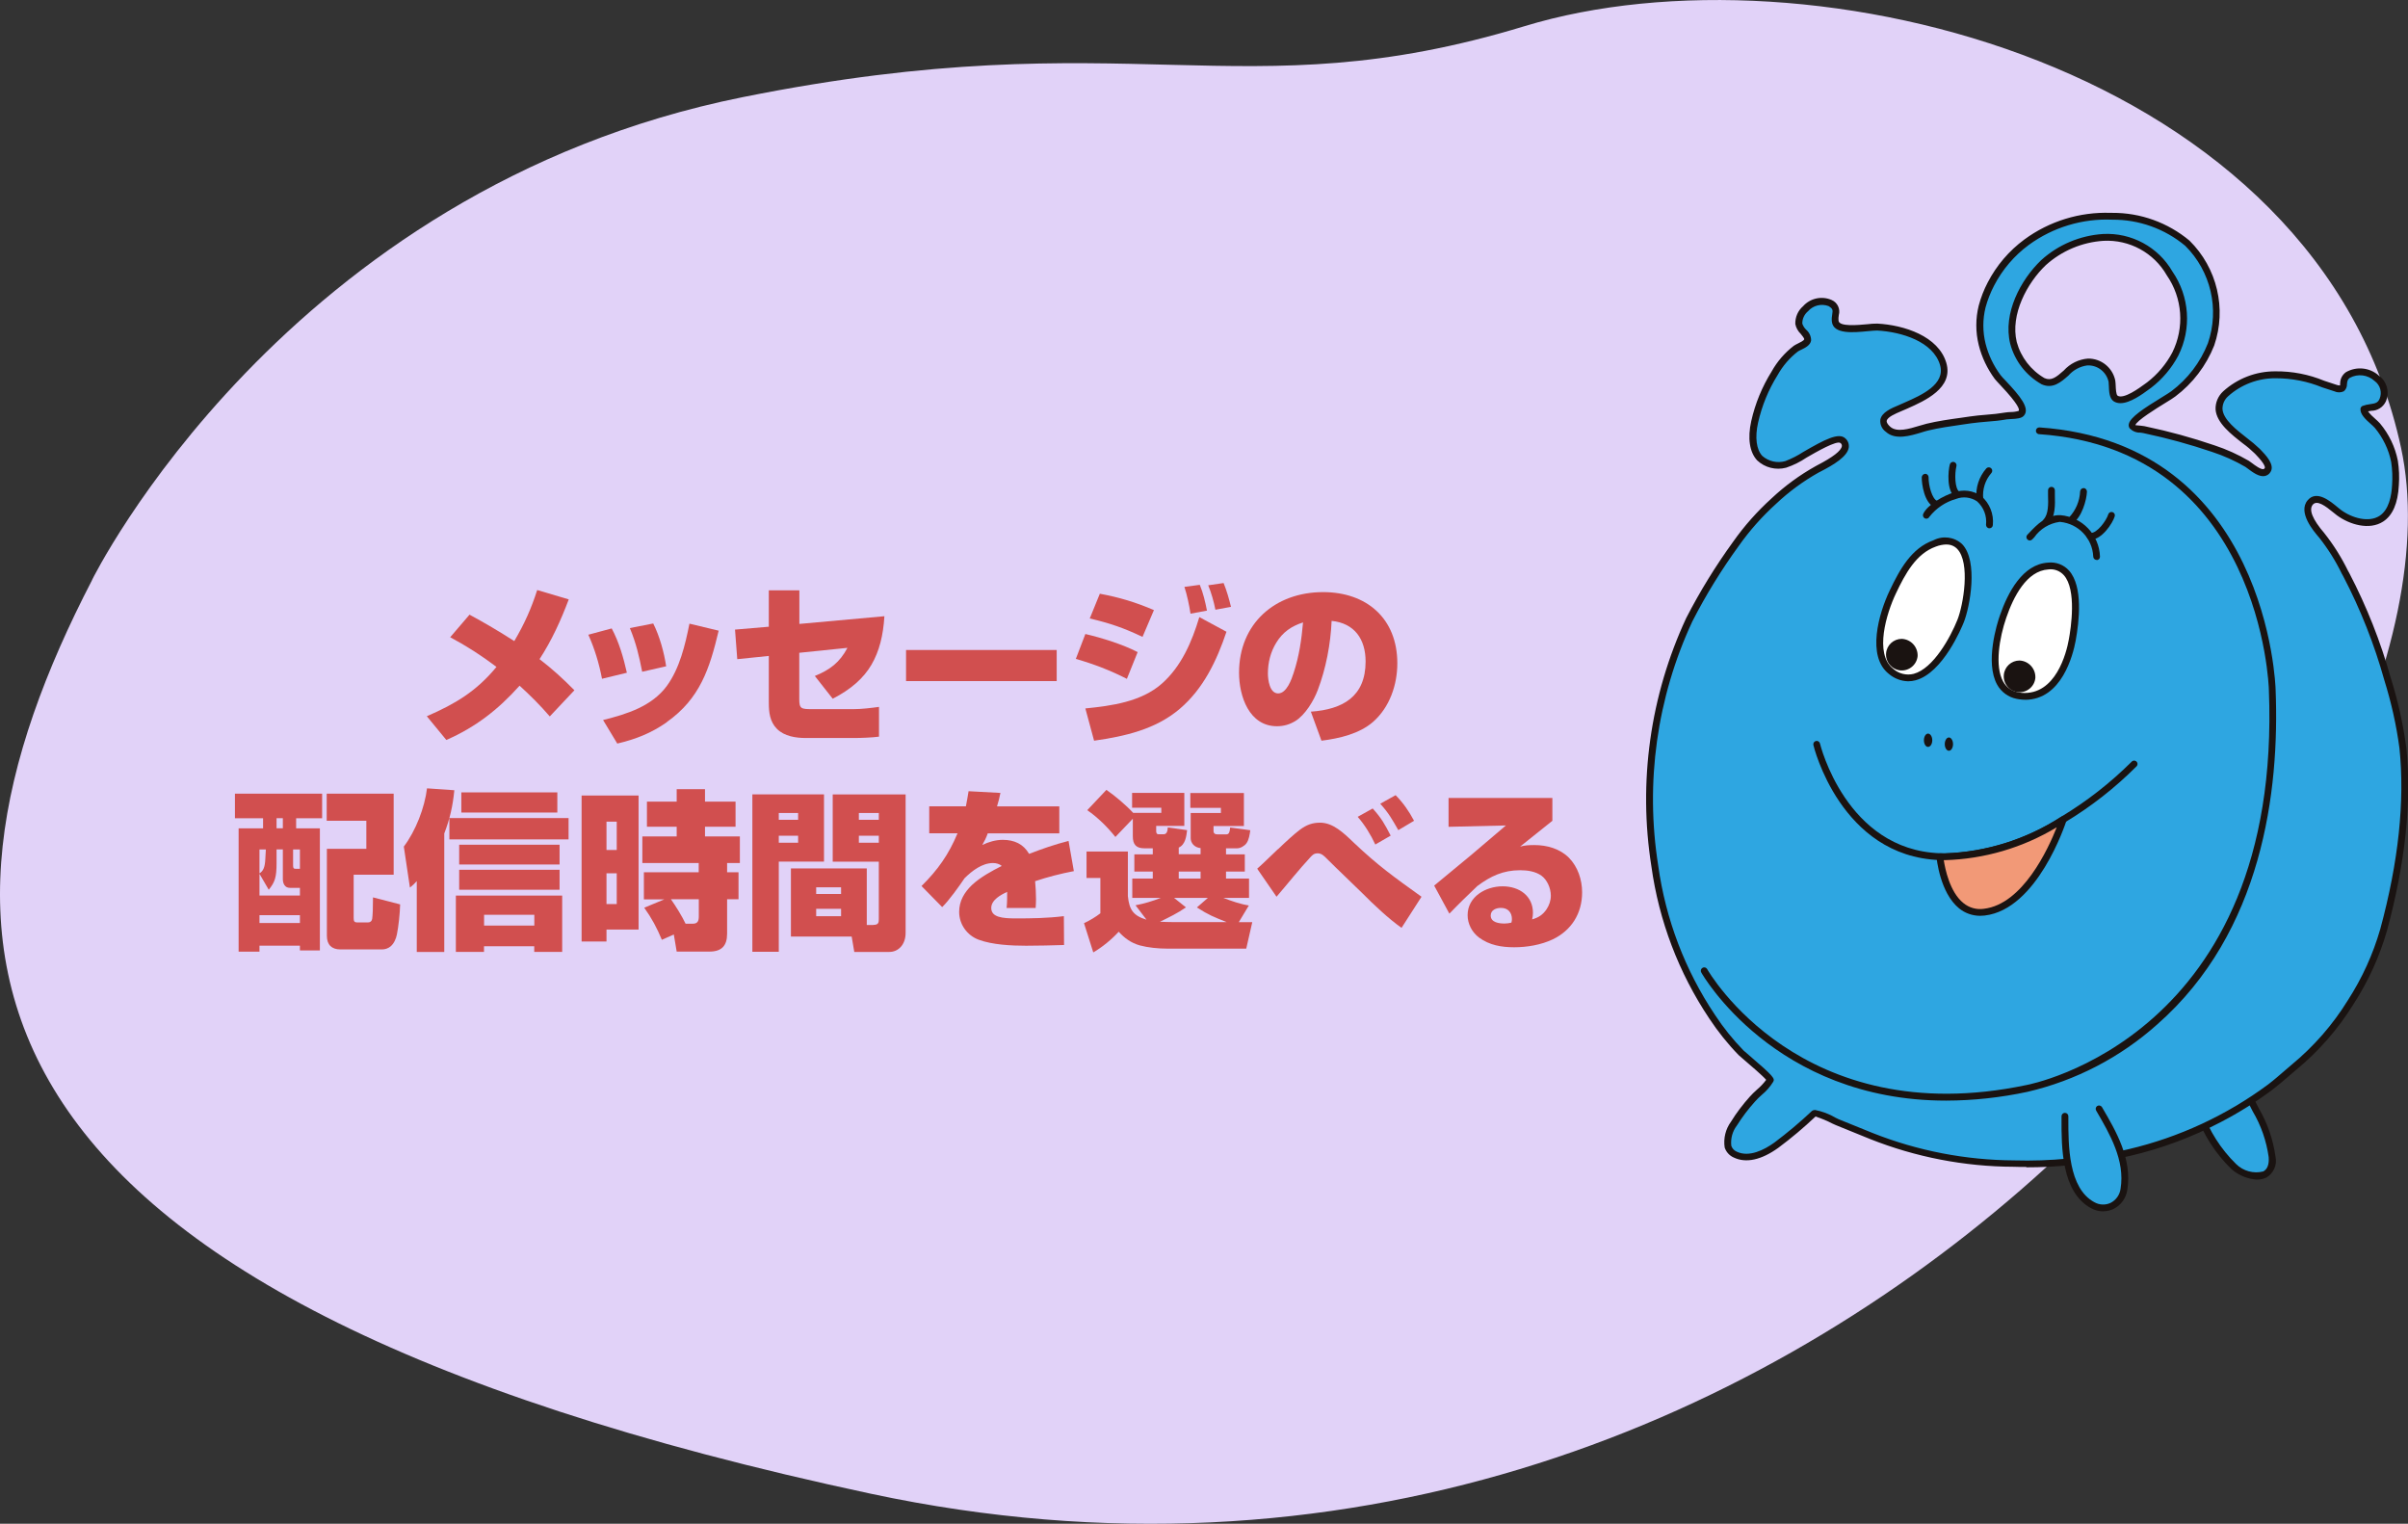
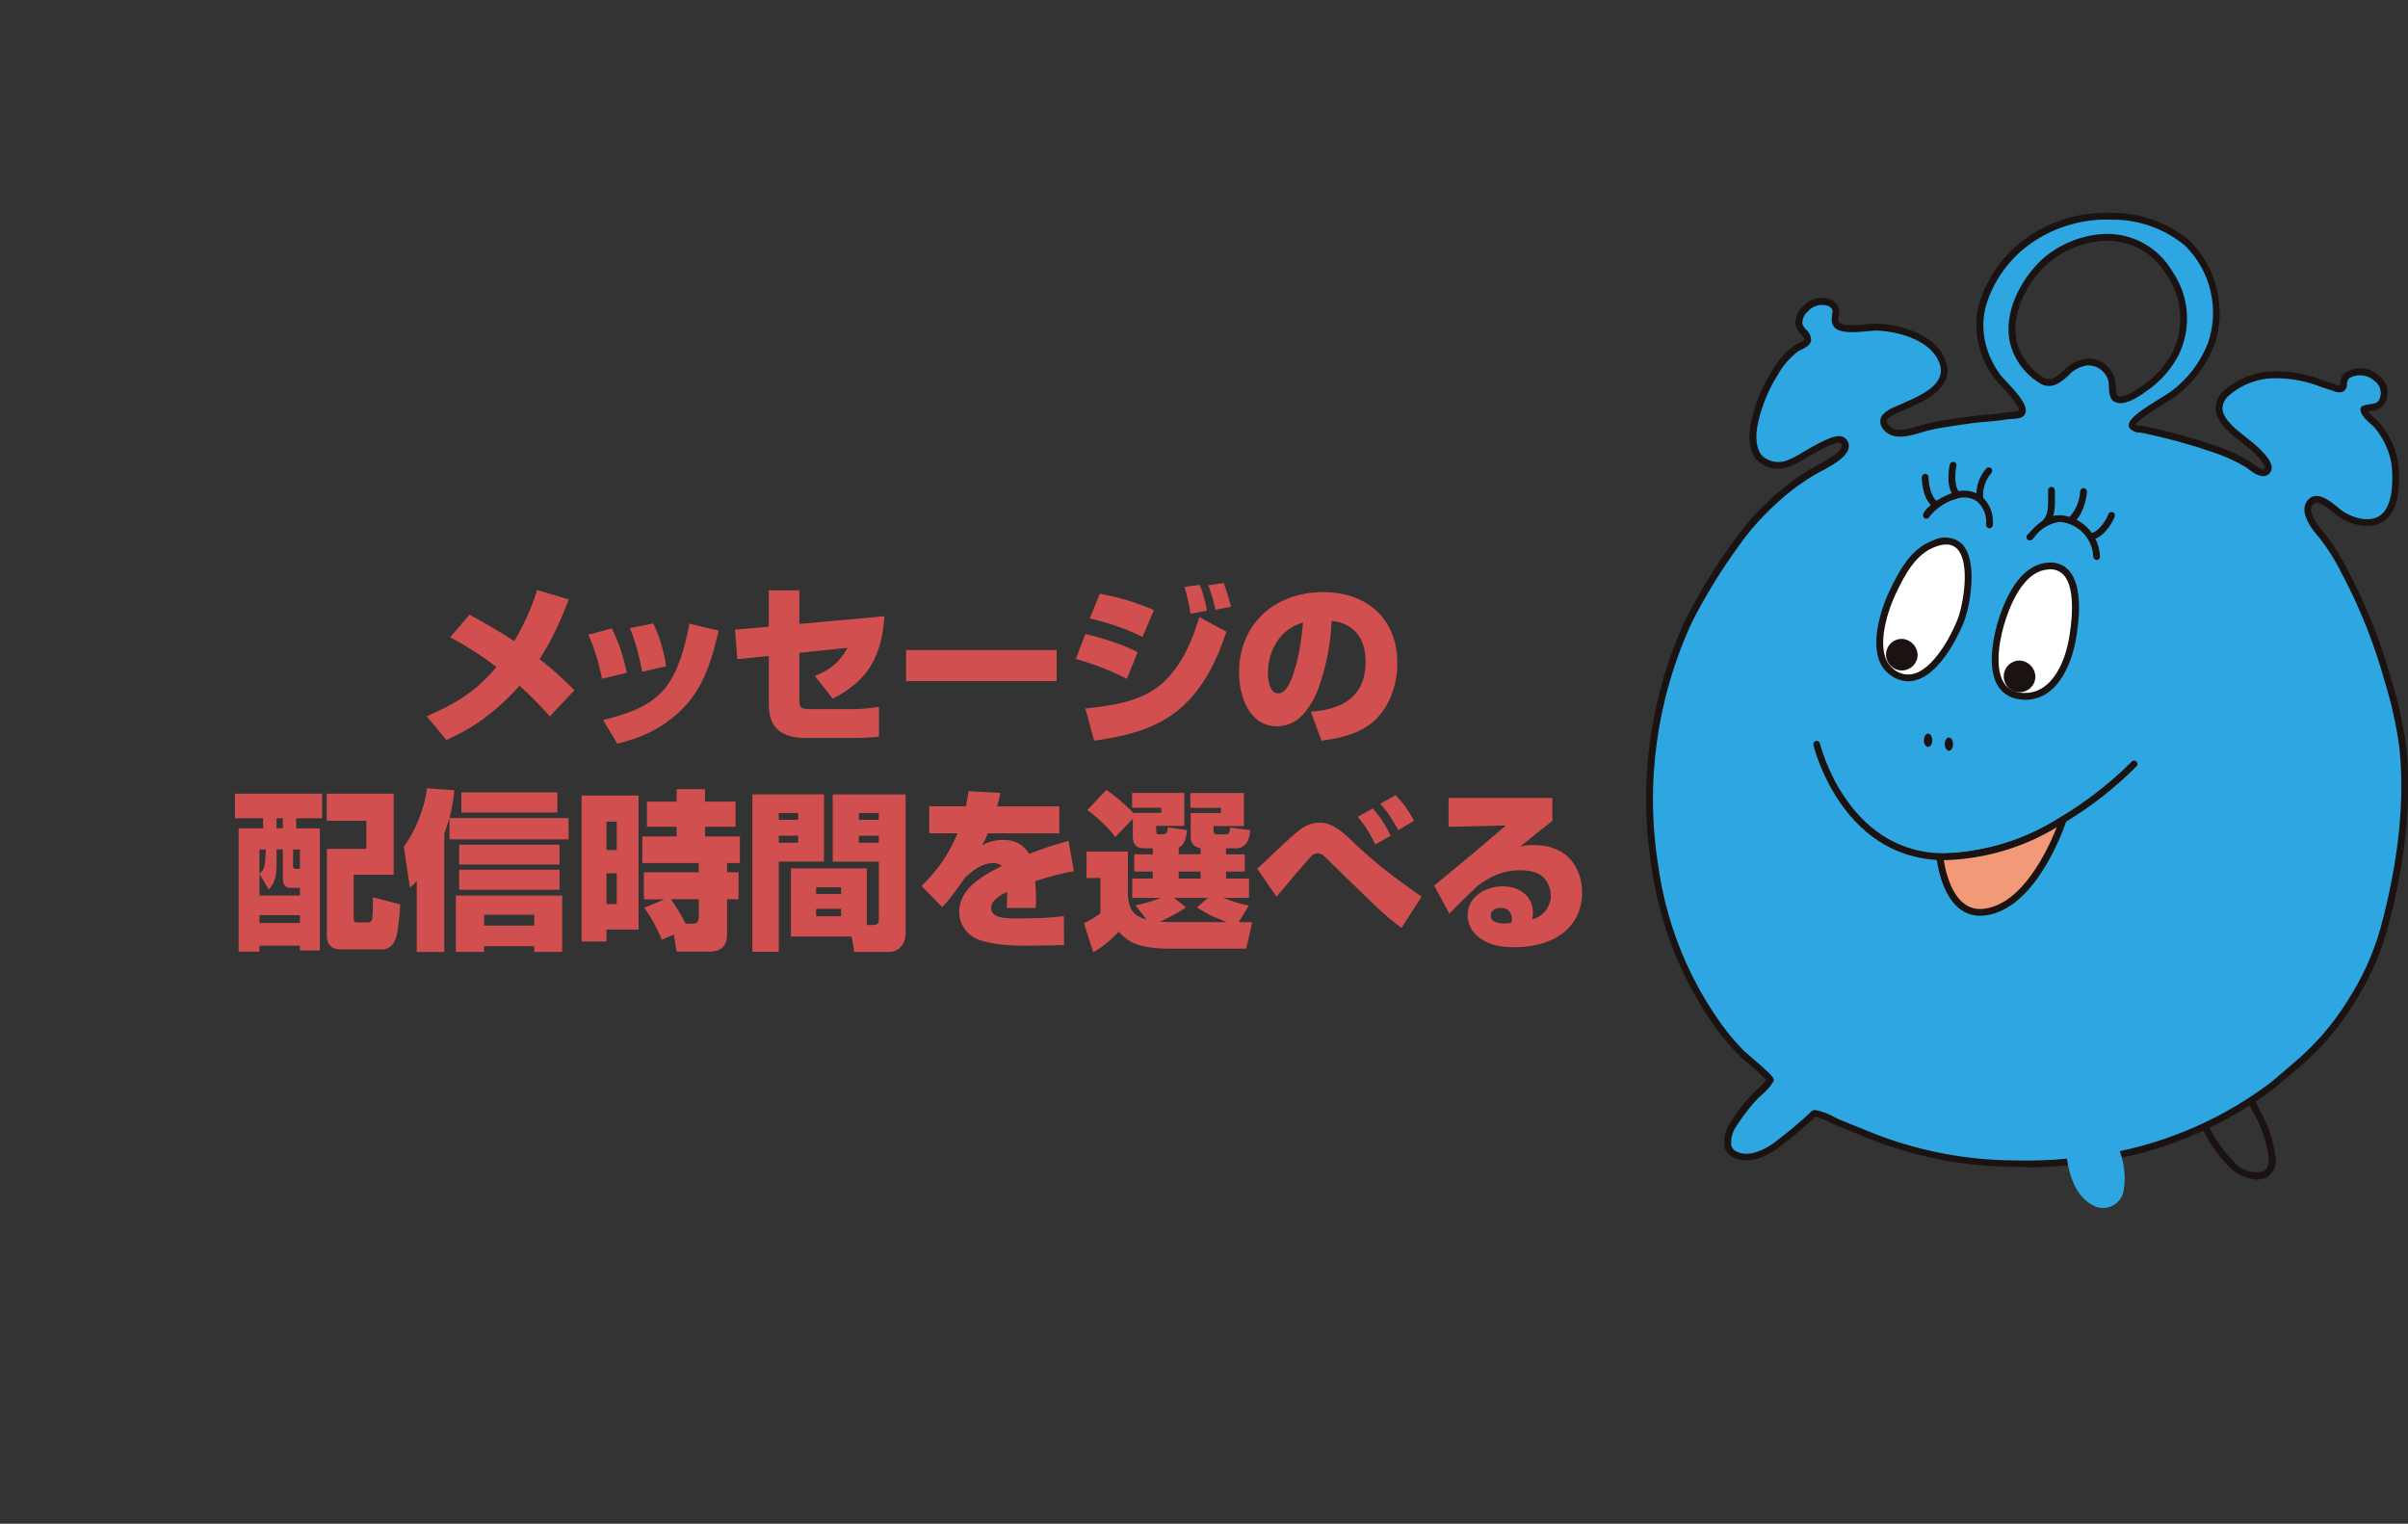
<svg xmlns="http://www.w3.org/2000/svg" id="_レイヤー_2" data-name="レイヤー 2" viewBox="0 0 267.92 169.51">
  <rect x="0" y="0" width="267.92" height="169.51" fill="#333333" stroke="none" />
  <defs>
    <style>
      .cls-1, .cls-2, .cls-3 {
        fill: none;
      }

      .cls-2 {
        isolation: isolate;
      }

      .cls-4 {
        fill: #f29977;
      }

      .cls-5 {
        fill: #fff;
      }

      .cls-6 {
        fill: #d14f4f;
      }

      .cls-7 {
        fill: #e1d2f8;
      }

      .cls-8 {
        fill: #1a1311;
      }

      .cls-9 {
        fill: #2ea6e1;
      }

      .cls-3 {
        clip-path: url(#clippath);
      }
    </style>
    <clipPath id="clippath">
      <rect class="cls-1" x="183.14" y="23.63" width="84.78" height="111.13" />
    </clipPath>
  </defs>
  <g id="_レイヤー_1-2" data-name="レイヤー 1">
    <g>
-       <path id="_パス_258" data-name="パス 258" class="cls-7" d="m10.23,64.54S31.59,21.06,82.67,10.8c43.17-8.67,55.32,1.74,86.96-7.89,31.63-9.63,88.37,4.32,97.52,46.92,9.15,42.6-65.26,138.74-170.22,116.35C-8.01,143.79-10.46,104.47,10.24,64.54" />
      <g id="_グループ_55" data-name="グループ 55">
        <g class="cls-3">
          <g id="_グループ_54" data-name="グループ 54">
-             <path id="_パス_259" data-name="パス 259" class="cls-9" d="m244.68,123.74c.81,2.3,2.14,4.37,3.88,6.07,1.63,1.36,4.44,1.76,4.25-1.09-.2-2.97-2.24-5.52-3.18-8.34" />
            <path id="_パス_260" data-name="パス 260" class="cls-8" d="m251.14,131.23c-1.04-.06-2.03-.46-2.83-1.14-1.8-1.73-3.17-3.87-4-6.23-.07-.2.03-.41.23-.49.2-.07.41.03.49.23.79,2.23,2.08,4.25,3.77,5.9.79.78,1.94,1.09,3.01.82.46-.24.67-.77.61-1.59-.25-1.8-.85-3.53-1.78-5.1-.53-1.01-1-2.06-1.39-3.14-.07-.2.04-.41.24-.48s.41.04.48.24h0c.38,1.04.83,2.06,1.35,3.05.97,1.66,1.6,3.49,1.86,5.39.2.91-.22,1.84-1.02,2.31-.32.15-.66.23-1.02.22" />
            <path id="_パス_261" data-name="パス 261" class="cls-9" d="m267.33,83.16c-.35-2.61-.93-5.18-1.71-7.69-1.12-4.01-2.66-7.9-4.59-11.59-.75-1.55-1.66-3.02-2.73-4.38-.66-.77-2.17-2.6-1.27-3.66s2.52.64,3.18,1.12c1.24.92,3.33,1.6,4.73.69,1.19-.77,1.5-2.43,1.57-3.73.07-.88.03-1.77-.11-2.65-.29-1.47-.95-2.83-1.9-3.98-.4-.47-1.54-1.22-1.5-1.84.78-.32,1.67-.02,2.1-.99.97-2.14-2.17-3.96-3.86-2.8-.94.64.07,1.92-1.41,1.46-2.3-.71-4.17-1.58-6.65-1.47-2.05-.02-4.03.73-5.55,2.11-2.52,2.63,2.09,4.87,3.5,6.36.38.41,1.55,1.54,1.17,2.12-.54.84-1.78-.38-2.27-.69-1.19-.7-2.45-1.27-3.76-1.7-2.54-.86-5.13-1.57-7.75-2.12-.32-.07-1-.03-1.24-.35-.55-.75,3.89-3.1,4.54-3.63,1.87-1.42,3.32-3.32,4.2-5.5,1.32-3.74.36-8.59-2.64-11.25-2.34-1.96-5.29-3.02-8.34-3-3.41-.15-6.78.87-9.54,2.88-1.66,1.23-3.02,2.83-3.97,4.67-.42.79-.74,1.63-.97,2.5-.34,1.39-.34,2.84,0,4.22.33,1.31.92,2.54,1.72,3.62.47.64,3.38,3.26,2.61,4.07-.25.26-1.3.21-1.67.28-1.27.24-2.63.25-3.95.44-1.6.24-3.25.43-4.81.81-1.22.29-3.28,1.23-4.37.24-1.51-1.36.69-2.05,1.64-2.48,1.87-.84,5.29-2.14,4.5-4.8-.85-2.88-4.72-3.95-7.33-4.09-.97-.05-4.53.75-4.68-.65-.1-.89.48-1.4-.56-2.02-.95-.4-2.06-.15-2.74.63-.49.42-.77,1.03-.75,1.68.05.63,1.07,1.23.99,1.78-.07.49-.98.73-1.32.98-.97.74-1.77,1.67-2.36,2.74-1.04,1.66-1.79,3.49-2.22,5.41-.62,2.78.13,5.26,3.45,4.74,1.07-.17,5.47-3.51,6.37-2.64,1.24,1.19-2.08,2.76-2.87,3.18-1.74.97-3.36,2.15-4.81,3.52-1.58,1.42-3,3.02-4.22,4.76-1.94,2.68-3.68,5.5-5.19,8.44-3.98,8.55-5.32,18.09-3.84,27.41.83,6,3.01,11.73,6.38,16.77.95,1.44,2.03,2.78,3.23,4.02.24.24,3.36,2.8,3.23,3.03-.58.77-1.25,1.48-1.98,2.12-.76.84-1.45,1.76-2.05,2.72-.69,1.14-1.28,2.76.15,3.45,1.54.74,3.31-.14,4.57-1.05,1.47-1.1,2.87-2.27,4.19-3.53.24-.2,2.3.87,2.57.98,1.27.51,2.53,1.02,3.8,1.54,5.05,1.99,10.43,3.03,15.85,3.07,2.04.06,4.07-.01,6.1-.21,2.26-.18,4.5-.52,6.71-1.04,3.49-.82,6.86-2.07,10.03-3.73,1.98-1.03,3.88-2.22,5.67-3.55.89-.69,1.75-1.46,2.63-2.2,2.5-2.05,4.64-4.5,6.33-7.25,1.61-2.49,2.84-5.2,3.67-8.05,1.76-6.5,2.85-13.51,2.14-20.24m-31.93-38.87c-.47-.29-.34-1.47-.42-1.94-.27-1.26-1.39-2.15-2.67-2.13-2.14-.08-3.09,3-5,2.13-1.62-.93-2.8-2.46-3.29-4.27-.76-3.16,1.09-6.78,3.35-8.92,1.84-1.66,4.18-2.65,6.65-2.81,6.35-.55,11.06,7.57,8.01,12.98-.71,1.34-1.7,2.52-2.91,3.45-.76.54-2.73,2.11-3.71,1.5" />
            <path id="_パス_262" data-name="パス 262" class="cls-8" d="m225.44,129.82c-.46,0-.93,0-1.39-.02-5.48-.02-10.9-1.07-15.99-3.09-1.26-.52-2.53-1.03-3.79-1.54-.06-.02-.2-.09-.38-.17-.61-.32-1.24-.58-1.89-.79-1.31,1.24-2.69,2.4-4.14,3.48-1.89,1.36-3.6,1.73-4.96,1.08-.48-.21-.85-.62-1.01-1.12-.15-1.01.1-2.04.7-2.86.61-.99,1.31-1.91,2.09-2.78.25-.28.52-.54.8-.79.38-.32.73-.69,1.03-1.09-.39-.46-1.85-1.71-2.44-2.21-.32-.28-.56-.48-.62-.54-1.22-1.25-2.31-2.62-3.27-4.07-3.4-5.08-5.6-10.87-6.44-16.92-1.49-9.39-.14-19.01,3.87-27.63,1.52-2.96,3.27-5.8,5.22-8.49,1.24-1.76,2.68-3.38,4.27-4.82,1.48-1.39,3.12-2.59,4.89-3.58l.2-.11c1.74-.9,2.66-1.61,2.74-2.12.02-.14-.04-.27-.15-.35-.38-.35-2.75,1.02-3.77,1.61-.71.48-1.47.86-2.28,1.13-1.14.3-2.36,0-3.22-.81-.85-.91-1.09-2.47-.66-4.38.44-1.96,1.21-3.82,2.27-5.52.62-1.11,1.45-2.07,2.46-2.85.15-.1.31-.18.47-.26.22-.11.67-.32.69-.47.02-.11-.24-.41-.38-.59-.31-.3-.53-.69-.61-1.11-.02-.75.29-1.48.86-1.97.8-.9,2.1-1.18,3.2-.69.64.28.97,1,.78,1.67-.04.21-.05.42-.03.63.08.69,2.18.48,3.19.39.38-.05.75-.07,1.13-.07,2.99.16,6.79,1.4,7.67,4.36.83,2.81-2.4,4.23-4.33,5.09l-.72.31c-.56.24-1.51.63-1.58,1.06-.03.22.19.47.39.65.73.66,2.11.24,3.23-.1.29-.09.56-.17.81-.23,1.24-.3,2.55-.49,3.81-.66l1.03-.15c.59-.09,1.19-.14,1.79-.19.72-.05,1.44-.13,2.15-.25.18-.03.35-.04.53-.05.32,0,.64-.04.94-.13.12-.12.03-.68-2.01-2.84-.3-.32-.53-.57-.65-.72-.83-1.13-1.44-2.4-1.78-3.76-.36-1.45-.36-2.96,0-4.4.24-.89.57-1.75,1-2.57.98-1.89,2.37-3.52,4.08-4.78,2.78-2.04,6.16-3.08,9.6-2.96h.18c3.14-.02,6.18,1.08,8.59,3.09,3.08,3.04,4.15,7.57,2.75,11.66-.89,2.25-2.39,4.22-4.32,5.67-.19.15-.6.41-1.16.75-.88.54-3.2,1.97-3.29,2.45l.62.06c.13.01.25.03.38.05l.18.04c2.58.54,5.12,1.24,7.61,2.09,1.34.44,2.62,1.02,3.84,1.73.1.06.22.15.36.26.33.25.96.71,1.25.66.06-.01.12-.06.15-.11.04-.07.1-.38-1.03-1.55l-.1-.1c-.4-.39-.83-.76-1.29-1.09-1.31-1.02-2.94-2.29-3.05-3.79-.03-.76.28-1.49.84-2.01,1.59-1.44,3.66-2.24,5.81-2.23,1.87-.02,3.72.34,5.44,1.05.43.15.88.29,1.33.44.14.06.29.08.44.08-.02,0,0-.14,0-.22,0-.5.24-.97.65-1.26,1.18-.67,2.65-.52,3.66.39.91.66,1.22,1.86.77,2.88-.3.63-.93,1.03-1.62,1.03-.13.02-.25.04-.36.06.23.3.5.58.8.83.19.16.36.33.53.51,1,1.19,1.69,2.62,1.99,4.15.14.91.18,1.82.11,2.74-.1,1.99-.69,3.35-1.74,4.03-1.54,1-3.76.34-5.16-.7-.11-.08-.24-.19-.39-.31-.86-.71-1.81-1.42-2.28-.87-.47.55-.05,1.62,1.27,3.16,1.03,1.3,1.91,2.7,2.64,4.19l.14.25c1.94,3.72,3.49,7.63,4.62,11.67.8,2.53,1.37,5.12,1.73,7.75.62,5.96-.1,12.81-2.15,20.38-.83,2.88-2.08,5.63-3.71,8.15-1.72,2.78-3.88,5.26-6.41,7.34l-.75.64c-.61.53-1.24,1.07-1.89,1.57-1.8,1.34-3.71,2.54-5.71,3.58-3.2,1.68-6.6,2.95-10.12,3.77-2.23.51-4.49.86-6.76,1.04-1.53.15-3.13.23-4.76.23m-23.52-6.38c.81.16,1.58.45,2.29.87.16.08.28.14.33.16,1.27.51,2.53,1.02,3.8,1.54,5,1.98,10.34,3.01,15.72,3.04,2.02.06,4.04-.01,6.06-.21,2.24-.18,4.47-.52,6.66-1.03,5.62-1.32,10.91-3.77,15.55-7.21.63-.48,1.25-1.02,1.85-1.54l.76-.65c2.46-2.03,4.58-4.45,6.25-7.16,1.59-2.46,2.81-5.13,3.62-7.95,2.03-7.48,2.74-14.24,2.13-20.1-.34-2.56-.91-5.09-1.68-7.56-1.12-4.01-2.65-7.89-4.58-11.58l-.14-.25c-.7-1.44-1.55-2.8-2.54-4.05-.6-.69-2.41-2.81-1.27-4.15.99-1.17,2.51.1,3.33.78.14.11.26.22.36.29,1.24.92,3.11,1.44,4.3.67,1.05-.68,1.34-2.24,1.4-3.43.06-.85.03-1.71-.1-2.56-.28-1.4-.91-2.7-1.82-3.8-.14-.15-.3-.3-.46-.44-.55-.49-1.17-1.05-1.14-1.67.01-.14.1-.27.23-.33.28-.1.57-.17.86-.2.56-.08.84-.14,1.04-.59.3-.71.07-1.54-.56-1.99-.75-.69-1.85-.83-2.75-.35-.25.17-.29.38-.32.72.01.3-.12.59-.35.78-.34.16-.72.16-1.06,0-.47-.15-.91-.3-1.35-.44-1.64-.67-3.39-1.01-5.16-1.01-1.95-.02-3.84.69-5.3,2-.41.36-.64.88-.63,1.43.08,1.17,1.57,2.32,2.76,3.25.48.36.94.75,1.37,1.16l.1.1c.57.59,1.63,1.69,1.11,2.49-.14.24-.38.4-.65.45-.61.11-1.33-.42-1.84-.8-.12-.09-.22-.17-.3-.22-1.17-.68-2.41-1.24-3.69-1.66-2.47-.84-4.98-1.53-7.53-2.07l-.18-.04c-.09-.02-.19-.03-.28-.04-.44.02-.86-.15-1.18-.46-.11-.14-.15-.33-.11-.5.15-.75,1.67-1.74,3.64-2.95.5-.31.93-.57,1.08-.69,1.83-1.37,3.24-3.22,4.08-5.35,1.31-3.8.32-8.01-2.53-10.84-2.27-1.89-5.14-2.92-8.09-2.9-3.33-.15-6.61.84-9.3,2.8-1.62,1.19-2.94,2.74-3.87,4.53-.4.77-.72,1.58-.95,2.42-.33,1.33-.33,2.71,0,4.04.32,1.26.89,2.45,1.66,3.49.1.14.32.37.59.65,1.55,1.65,2.77,3.08,1.99,3.9-.26.27-.76.32-1.44.35-.15,0-.29.01-.43.03-.74.13-1.48.21-2.23.26-.58.05-1.16.1-1.74.18l-1.04.15c-1.24.18-2.53.36-3.74.65-.23.06-.49.13-.76.22-1.23.37-2.91.88-3.95-.07-.43-.3-.67-.81-.62-1.34.14-.83,1.24-1.29,2.03-1.62l.7-.31c1.82-.8,4.56-2.01,3.91-4.18-.77-2.58-4.24-3.67-6.99-3.82-.2,0-.6.03-1.02.07-1.63.16-3.86.37-4.02-1.06-.03-.28-.01-.55.04-.82.07-.46.09-.61-.41-.91-.8-.3-1.71-.08-2.28.57-.41.34-.65.85-.64,1.38.09.26.23.49.43.68.35.3.55.73.55,1.19-.08.54-.65.82-1.11,1.04-.12.05-.24.12-.36.19-.92.71-1.69,1.61-2.26,2.63-1.02,1.63-1.75,3.42-2.17,5.29-.37,1.64-.19,2.99.47,3.7.7.61,1.66.83,2.55.58.71-.27,1.39-.62,2.02-1.03,2.35-1.36,3.94-2.2,4.67-1.5.29.25.43.63.38,1.01-.15,1.01-1.67,1.92-3.14,2.68l-.2.1c-1.71.96-3.31,2.13-4.74,3.48-1.56,1.41-2.95,2.98-4.16,4.69-1.93,2.66-3.66,5.46-5.16,8.39-3.95,8.48-5.27,17.95-3.8,27.18.82,5.94,2.98,11.63,6.32,16.61.93,1.42,2,2.75,3.18,3.96.06.06.28.25.58.5,2.84,2.43,2.91,2.62,2.71,2.98-.34.55-.78,1.05-1.28,1.46-.26.23-.51.47-.74.73-.75.83-1.42,1.72-2.02,2.67-.49.64-.71,1.45-.62,2.25.1.3.32.54.61.66,1.37.65,3.04-.19,4.19-1.02,1.45-1.09,2.84-2.25,4.16-3.5.1-.08.22-.12.34-.12m33.99-78.63c-.25,0-.5-.06-.72-.19-.51-.32-.54-1.09-.56-1.72,0-.16-.01-.32-.03-.47-.24-1.08-1.21-1.85-2.31-1.82h-.06c-.82.11-1.57.52-2.11,1.14-.81.71-1.73,1.52-2.97.96-1.73-.97-2.99-2.6-3.5-4.52-.82-3.37,1.15-7.09,3.45-9.29,1.9-1.72,4.32-2.74,6.88-2.91,3.15-.17,6.14,1.44,7.72,4.17,1.91,2.77,2.16,6.37.65,9.37-.74,1.39-1.77,2.61-3.02,3.57l-.22.16c-.79.58-2.12,1.55-3.19,1.55m-.32-.83c.68.42,2.42-.85,3.07-1.33l.22-.16c1.16-.89,2.12-2.03,2.8-3.32,1.37-2.76,1.14-6.05-.62-8.59-1.43-2.5-4.15-3.98-7.03-3.83-2.38.15-4.64,1.1-6.42,2.7-2.08,1.98-3.98,5.5-3.24,8.56.46,1.69,1.57,3.13,3.08,4.01.76.34,1.31-.09,2.15-.84.7-.77,1.66-1.25,2.7-1.33,1.46-.02,2.73,1,3.03,2.43.03.19.04.39.05.59.01.3.04,1,.21,1.1" />
            <path id="_パス_263" data-name="パス 263" class="cls-9" d="m229.75,124.18c0,2.93-.13,8.16,3.09,9.9,1.11.64,2.53.25,3.17-.86.16-.28.26-.59.29-.91.53-3.25-1.19-6.24-2.76-8.93" />
-             <path id="_パス_264" data-name="パス 264" class="cls-8" d="m234.02,134.76c-.48,0-.94-.12-1.36-.35-3.31-1.78-3.3-6.86-3.29-9.9v-.33c0-.21.17-.38.38-.38s.38.17.38.38v.33c0,2.87-.01,7.67,2.89,9.23.56.32,1.24.35,1.82.07.6-.31,1.01-.89,1.1-1.57.51-3.15-1.2-6.09-2.71-8.68-.11-.18-.06-.41.11-.52s.41-.06.52.11c0,0,.01.02.02.03,1.58,2.7,3.36,5.76,2.81,9.18-.13.91-.69,1.7-1.51,2.12-.36.18-.75.27-1.15.27" />
-             <path id="_パス_265" data-name="パス 265" class="cls-8" d="m216.53,122.44c-19.1,0-27.15-14.08-27.24-14.25-.11-.18-.05-.41.13-.52s.41-.05.52.13c0,0,0,.01.01.02.1.18,10.4,18.15,35.5,12.89.3-.05,28.53-5.37,26.99-43.97,0-.27-.83-26.72-25.55-28.44-.21,0-.38-.18-.37-.38,0-.21.18-.38.38-.37.01,0,.03,0,.04,0,25.41,1.77,26.25,28.9,26.25,29.17.45,11.31-1.47,26.96-13.18,37.25-4.1,3.66-9.06,6.24-14.42,7.49-2.98.64-6.01.97-9.06.98" />
            <path id="_パス_266" data-name="パス 266" class="cls-5" d="m210.59,65.86c-1.06,2.22-2.54,6.97-.2,8.82,3.5,2.76,6.7-2.95,7.75-5.6.95-2.38,2.12-10.42-2.89-8.62-2.38.85-3.65,3.28-4.66,5.41" />
            <path id="_パス_267" data-name="パス 267" class="cls-8" d="m212.3,75.79c-.79-.02-1.54-.31-2.14-.82-2.5-1.96-1.12-6.75.09-9.27,1.12-2.35,2.42-4.73,4.88-5.6,1.05-.54,2.32-.37,3.18.43,1.82,1.89.87,6.98.19,8.69-.23.58-2.33,5.65-5.37,6.46-.27.07-.54.11-.82.11m4.26-15.22c-.41.01-.81.09-1.19.24-2.18.78-3.39,3-4.44,5.22h0c-1.03,2.16-2.43,6.69-.31,8.36.62.56,1.49.78,2.3.57,2.18-.59,4.08-4.06,4.86-6.01.66-1.66,1.46-6.35-.03-7.89-.31-.32-.75-.5-1.2-.48" />
            <path id="_パス_268" data-name="パス 268" class="cls-5" d="m224.44,77.37c.16.04.32.06.48.07,3.5.28,5.11-3.35,5.64-6.23.46-2.46,1.16-8.49-2.68-8.25-2.72.17-4.26,3.44-5.01,5.63-.83,2.41-2.04,7.97,1.57,8.77" />
            <path id="_パス_269" data-name="パス 269" class="cls-8" d="m225.31,77.84c-.14,0-.28,0-.42-.02-.18-.02-.36-.04-.53-.08h0c-.91-.18-1.7-.76-2.15-1.57-1.38-2.47,0-6.84.3-7.69.89-2.59,2.54-5.71,5.35-5.89.88-.1,1.76.23,2.35.89,1.57,1.77,1.13,5.65.73,7.81-.29,1.57-1.55,6.56-5.63,6.56m-.79-.84c.14.03.29.05.43.07,3.78.28,4.97-4.46,5.23-5.93.24-1.27.89-5.54-.55-7.16-.44-.49-1.09-.73-1.73-.64-2.4.15-3.87,3.01-4.68,5.38-.76,2.2-1.3,5.38-.35,7.08.34.63.95,1.07,1.65,1.2" />
            <path id="_パス_270" data-name="パス 270" class="cls-8" d="m214.99,82.35c0,.41-.21.74-.47.74s-.46-.33-.46-.74.21-.74.46-.74.47.33.47.74" />
            <path id="_パス_271" data-name="パス 271" class="cls-8" d="m217.3,82.78c0,.41-.21.74-.46.74s-.46-.33-.46-.74.21-.74.46-.74.46.34.46.74" />
            <path id="_パス_272" data-name="パス 272" class="cls-8" d="m213.36,72.98c-.09.97-.95,1.68-1.91,1.6-.97-.09-1.68-.95-1.6-1.91.08-.91.84-1.6,1.75-1.6,1.02.05,1.8.91,1.76,1.92" />
            <path id="_パス_273" data-name="パス 273" class="cls-8" d="m226.46,75.41c-.09.97-.95,1.68-1.92,1.59s-1.68-.95-1.59-1.92c.08-.91.84-1.6,1.75-1.6,1.02.05,1.8.91,1.76,1.92" />
            <path id="_パス_274" data-name="パス 274" class="cls-8" d="m221.35,58.77h-.01c-.21,0-.37-.18-.37-.39,0,0,0,0,0,0,.11-.98-.26-1.94-.99-2.6-.69-.47-1.58-.58-2.36-.27-1.17.33-2.2,1.03-2.95,1.98-.09.19-.31.27-.5.18-.19-.09-.27-.31-.19-.5,0,0,0,0,0,0,.47-1.02,2.29-2.05,3.42-2.39,1.02-.37,2.15-.22,3.04.4.93.8,1.41,2,1.29,3.22,0,.2-.17.37-.38.37" />
            <path id="_パス_275" data-name="パス 275" class="cls-8" d="m233.28,62.29c-.21,0-.38-.17-.38-.37-.09-2.03-1.66-3.67-3.68-3.86h-.08c-1.13.16-2.15.78-2.8,1.71l-.22.23c-.14.16-.38.17-.53.03-.16-.14-.17-.38-.03-.53,0,0,.01-.02.02-.02l.21-.22c.84-.89,1.9-1.99,3.45-1.95,2.43.2,4.33,2.18,4.41,4.62,0,.21-.16.38-.37.38,0,0,0,0,0,0h0Z" />
            <path id="_パス_276" data-name="パス 276" class="cls-8" d="m215.39,56.45s-.09,0-.13-.02c-1.15-.42-1.46-2.6-1.44-3.35.02-.2.18-.36.39-.37.21,0,.37.18.37.39-.02.89.4,2.42.95,2.62.2.07.29.29.22.49-.06.15-.2.25-.35.25" />
            <path id="_パス_277" data-name="パス 277" class="cls-8" d="m217.77,55.39c-.08,0-.15-.02-.22-.07-.99-.69-.8-2.92-.61-3.65.05-.2.26-.33.46-.28.2.05.33.26.28.46-.22.88-.18,2.5.31,2.84.17.12.21.36.09.53-.07.1-.19.16-.31.16" />
            <path id="_パス_278" data-name="パス 278" class="cls-8" d="m220.29,55.86h0c-.21,0-.38-.17-.38-.38h0c-.12-1.23.28-2.45,1.1-3.38.15-.15.39-.15.54,0,.15.15.15.39,0,.54h0c-.68.78-1,1.82-.89,2.85,0,.21-.17.38-.38.38h0" />
            <path id="_パス_279" data-name="パス 279" class="cls-8" d="m227.64,58.44c-.21,0-.38-.17-.38-.38,0-.1.04-.19.11-.27.56-.58.53-1.75.5-2.7,0-.2,0-.38,0-.55,0-.21.17-.38.38-.38s.38.17.38.38c0,.16,0,.34,0,.53.03,1.08.07,2.43-.71,3.25-.07.07-.17.12-.27.11" />
            <path id="_パス_280" data-name="パス 280" class="cls-8" d="m230.43,58.24c-.21,0-.38-.17-.38-.38,0-.13.07-.25.18-.32.73-.78,1.16-1.8,1.21-2.87.01-.21.19-.37.39-.37.21,0,.37.18.37.39-.03.93-.59,2.89-1.57,3.49-.06.04-.13.06-.2.06" />
            <path id="_パス_281" data-name="パス 281" class="cls-8" d="m232.65,60.04c-.05,0-.1,0-.15-.01-.21-.03-.35-.22-.32-.42.02-.2.19-.34.38-.33.01,0,.03,0,.04,0,.7.08,1.76-1.36,1.97-2.06.06-.2.27-.31.47-.25s.31.27.25.47c-.24.79-1.44,2.59-2.64,2.59" />
            <path id="_パス_282" data-name="パス 282" class="cls-8" d="m216.38,95.69c-.18,0-.37,0-.55-.01-11.05-.39-14.05-12.68-14.07-12.81-.04-.21.1-.4.3-.44.19-.04.38.08.43.27.03.12,2.9,11.85,13.36,12.22.17,0,.34.01.52.01,4.62-.15,9.11-1.57,12.99-4.09,2.84-1.71,5.46-3.76,7.81-6.1.14-.16.38-.17.53-.03.16.14.17.38.03.53,0,0-.01.01-.02.02-2.39,2.39-5.07,4.49-7.97,6.23-4.63,2.78-9.13,4.2-13.38,4.2" />
            <path id="_パス_283" data-name="パス 283" class="cls-4" d="m229.57,91.17c-3.65,2.2-8.27,4.14-13.19,4.14-.18,0-.36,0-.53-.01h0s.6,6.68,4.94,6.18c5.67-.66,8.78-10.3,8.78-10.3" />
            <path id="_パス_284" data-name="パス 284" class="cls-8" d="m220.32,101.88c-.86,0-1.69-.29-2.35-.83-2.13-1.73-2.49-5.54-2.51-5.7-.01-.11.03-.22.1-.3.08-.08.18-.12.29-.12.17,0,.34.01.52.01,4.62-.15,9.11-1.57,12.99-4.09.18-.11.41-.05.52.13.06.09.07.21.04.31-.13.4-3.25,9.88-9.1,10.56-.17.02-.34.03-.5.03m-4.05-6.19c.15.98.67,3.55,2.18,4.77.64.53,1.47.76,2.28.64,4.33-.51,7.15-6.65,8.11-9.07-3.77,2.28-8.07,3.54-12.47,3.66h-.1" />
          </g>
        </g>
      </g>
      <g id="_情報を受け取る_時間が指定できる" data-name="情報を受け取る 時間が指定できる">
        <g class="cls-2">
          <path class="cls-6" d="m63.91,76.79l-2.74,2.91c-1.08-1.25-2.15-2.32-3.36-3.42-2.38,2.66-4.9,4.62-8.15,6.04l-2.17-2.64c3.19-1.39,5.51-2.77,7.75-5.49-1.69-1.27-3.31-2.32-5.15-3.3l2.15-2.51c1.69.91,3.36,1.9,4.98,2.94,1.12-1.9,1.88-3.59,2.55-5.68l3.51,1.04c-.89,2.36-1.88,4.54-3.25,6.65,1.39,1.06,2.64,2.2,3.88,3.46Z" />
          <path class="cls-6" d="m69.75,74.84l-2.77.67c-.32-1.69-.82-3.34-1.52-4.9l2.6-.7c.82,1.54,1.31,3.25,1.69,4.94Zm4.46,5.49c-1.75,1.23-3.46,1.9-5.53,2.39l-1.58-2.62c2.62-.65,5.43-1.52,7.1-3.8,1.42-1.96,2.03-4.52,2.51-6.92l3.25.78c-1.01,4.26-2.09,7.56-5.76,10.16Zm-.08-6.21l-2.68.61c-.34-1.75-.68-3.19-1.37-4.86l2.6-.51c.72,1.44,1.2,3.19,1.44,4.77Z" />
          <path class="cls-6" d="m98.4,68.57c-.13,2.13-.57,3.89-1.44,5.38-.89,1.52-2.3,2.75-4.31,3.78l-1.99-2.53c1.67-.68,2.77-1.5,3.63-3.13l-5.36.55v5.17c0,1.06.21,1.1,1.46,1.1h4.58c.89,0,1.94-.13,2.83-.25v3.31c-.72.1-2.03.15-2.75.15h-5.41c-1.08,0-2.37-.19-3.19-1.01-.8-.8-.91-1.86-.91-2.93v-5.19l-3.51.36-.25-3.29,3.76-.32v-4.05h3.4v3.74l9.48-.86Z" />
          <path class="cls-6" d="m117.57,72.31v3.46h-16.76v-3.46h16.76Z" />
          <path class="cls-6" d="m126.58,72.54l-1.2,2.98c-1.86-.95-3.69-1.65-5.68-2.22l1.06-2.77c1.8.42,4.18,1.16,5.81,2.01Zm-5.81,6.27c2.91-.29,6.21-.74,8.49-2.75,2.18-1.92,3.36-4.67,4.18-7.41l3.02,1.63c-1.08,3.21-2.56,6.33-5.19,8.57-2.7,2.3-6.12,3.06-9.54,3.55l-.97-3.59Zm7.62-10.94l-1.27,2.98c-2.13-1.01-3.57-1.5-5.87-2.05l1.12-2.75c2.17.4,3.99.95,6.02,1.82Zm5.89.06l-1.82.34c-.13-.89-.4-2.15-.68-2.98l1.71-.23c.38.91.61,1.9.8,2.87Zm2.68-.42l-1.73.32c-.17-.87-.46-1.9-.8-2.72l1.71-.25c.34.82.61,1.77.82,2.64Z" />
          <path class="cls-6" d="m145.86,79.17c3.53-.25,6.08-1.67,6.08-5.58,0-2.47-1.22-4.26-3.78-4.52-.11,2.56-.63,5.3-1.54,7.69-.44,1.18-1.41,2.79-2.51,3.46-.63.38-1.29.57-2.03.57-3.1,0-4.22-3.34-4.22-5.95,0-5.47,4.01-8.97,9.35-8.97,4.86,0,8.26,2.94,8.26,7.92,0,2.39-.85,4.88-2.68,6.5-1.54,1.35-3.78,1.86-5.76,2.11l-1.18-3.23Zm-3.86-7.67c-.63,1.03-.93,2.2-.93,3.42,0,.7.19,2.22,1.14,2.22s1.5-1.58,1.73-2.3c.61-1.86.87-3.67,1.04-5.6-1.29.42-2.26,1.08-2.98,2.26Z" />
          <path class="cls-6" d="m35.84,88.29v2.74h-2.89v1.12h2.64v13.58h-2.22v-.53h-4.5v.67h-2.32v-13.72h2.72v-1.12h-3.13v-2.74h9.71Zm-5.07,6.21v1.54c0,1.52-.17,2.09-.87,2.94l-1.03-1.77v2.41h4.5v-.85h-1.12c-.55,0-.78-.47-.78-.97v-3.31h-.7Zm-1.9,0v2.66c.44-.27.61-.72.65-1.6l.06-1.06h-.7Zm0,7.31v.87h4.5v-.87h-4.5Zm1.9-10.79v1.12h.7v-1.12h-.7Zm1.84,3.48v1.77c0,.3.06.38.27.38h.49v-2.15h-.76Zm8.15-.06v-3.13h-4.41v-3.02h7.45v9.02h-4.45v4.84c0,.36.1.47.42.47h1.16c.27,0,.44-.15.48-.4.06-.38.09-1.29.09-2.39l3.02.78c-.02.99-.19,2.53-.36,3.34-.09.47-.32,1.01-.7,1.33-.27.23-.63.34-.95.34h-4.64c-.97,0-1.5-.53-1.5-1.5v-9.69h4.39Z" />
          <path class="cls-6" d="m45.61,98.74l-.68-4.56c1.31-1.73,2.32-4.31,2.58-6.48l3.04.21c-.17,1.75-.49,3.17-1.12,4.81v13.18h-3.06v-7.88c-.28.32-.44.46-.76.72Zm17.65-5.36h-13.26v-2.37h13.26v2.37Zm-.7,12.52h-3.12v-.63h-5.59v.63h-3.13v-6.27h11.83v6.27Zm-.3-9.73h-11.17v-2.2h11.17v2.2Zm0,2.81h-11.17v-2.22h11.17v2.22Zm-.25-8.59h-10.68v-2.24h10.68v2.24Zm-8.15,11.38v1.2h5.59v-1.2h-5.59Z" />
          <path class="cls-6" d="m71.05,88.5v14.91h-3.57v1.33h-2.77v-16.24h6.34Zm-3.57,2.91v3.15h1.14v-3.15h-1.14Zm0,5.74v3.42h1.14v-3.42h-1.14Zm4.16,2.89v-3h6.1v-1.03h-6.27v-2.96h3.82v-1.08h-3.31v-2.79h3.31v-1.39h3.15v1.39h3.4v2.79h-3.4v1.08h3.88v2.96h-1.42v1.03h1.27v3h-1.27v3.84c0,1.33-.61,1.98-1.96,1.98h-3.65l-.32-1.9-1.33.59c-.55-1.33-1.12-2.39-1.96-3.57l2.24-.93h-2.28Zm4.64,2.72h.8c.55,0,.67-.32.67-.8v-1.92h-3.1c.55.78,1.22,1.86,1.63,2.72Z" />
          <path class="cls-6" d="m91.68,88.37v7.48h-5.03v10.03h-2.94v-17.51h7.98Zm-5.03,2.07v.76h2.15v-.76h-2.15Zm0,2.53v.78h2.15v-.78h-2.15Zm10.52,9.92c.59,0,.61-.27.61-.7v-6.33h-5.13v-7.48h8.11v15.41c0,1.29-.8,2.11-1.82,2.11h-3.89l-.29-1.71h-6.76v-7.58h8.44v6.29h.74Zm-6.36-4.18v.74h2.77v-.74h-2.77Zm0,2.39v.82h2.77v-.82h-2.77Zm4.75-10.66v.76h2.22v-.76h-2.22Zm0,2.53v.78h2.22v-.78h-2.22Z" />
          <path class="cls-6" d="m107.78,88.02l3.53.19c-.11.53-.21.97-.38,1.5h6.93v3h-7.96c-.19.53-.34.82-.61,1.29.7-.34,1.5-.57,2.28-.57,1.29,0,2.3.47,2.93,1.56,1.48-.57,2.83-1.04,4.39-1.44l.59,3.36c-1.46.28-2.91.65-4.31,1.12.06.67.1,1.35.1,2.01,0,.32-.02.65-.04.97h-3.23c.06-.59.06-1.2.06-1.79-.7.32-1.77.89-1.77,1.79,0,1.04,1.25,1.16,2.72,1.16,1.75,0,3.51-.02,5.36-.25l.02,3.21c-1.41.04-2.81.08-4.22.08-1.63,0-3.74-.1-5.28-.67-1.29-.48-2.17-1.71-2.17-3.1,0-1.22.59-2.18,1.42-2.98.95-.89,2.24-1.58,3.32-2.13-.28-.23-.63-.32-.97-.32-1.22,0-2.34.87-3.17,1.69-.57.85-1.77,2.53-2.49,3.21l-2.3-2.34c1.82-1.8,3.02-3.5,4.01-5.87h-3.15v-3h4.08c.11-.57.21-1.12.3-1.69Z" />
          <path class="cls-6" d="m127.31,94.37c-.91,0-1.27-.44-1.27-1.33v-1.96l-1.94,2.03c-.85-1.08-1.99-2.2-3.13-2.98l2.13-2.26c.95.65,2.2,1.71,2.98,2.56h3.13v-.57h-3.25v-1.65h5.81v3.67h-3.13v.55c0,.21.04.38.28.38h.55c.4,0,.44-.46.46-.76l2.15.3c-.08.68-.19,1.61-.93,1.94v.74h2.43v-.68c-.74-.08-1.1-.61-1.1-1.1v-2.81h3.36v-.57h-3.4v-1.65h5.96v3.67h-3.38v.55c0,.28.17.38.44.38h.99c.32,0,.38-.32.42-.76l2.24.3c-.06.46-.15,1.06-.42,1.44-.21.3-.67.57-1.03.57h-1.25v.67h2.09v1.92h-2.09v.78h2.56v2.15h-2.85c.87.34,1.92.7,2.83.84l-1.12,1.86h1.5l-.67,2.94h-8.83c-.97,0-2.09-.11-3.02-.36-.95-.27-1.69-.8-2.34-1.52-.76.84-1.84,1.73-2.83,2.3l-1.03-3.25c.61-.28,1.31-.7,1.82-1.1v-3.93h-1.54v-2.94h4.6v4.96c.15,1.5.59,2.18,2.07,2.62l-1.22-1.6c.99-.19,1.88-.46,2.81-.82h-3.17v-2.15h2.28v-.78h-2.05v-1.92h2.05v-.67h-.97Zm3.31,5.51l1.33,1.06c-.89.63-1.9,1.12-2.89,1.6.47.02.95.04,1.42.04h6c-1.42-.57-1.99-.78-3.31-1.63l1.22-1.06h-3.78Zm.53-2.92v.78h2.43v-.78h-2.43Z" />
          <path class="cls-6" d="m142.19,94.48c.85-.82,1.86-1.75,2.45-2.18.74-.55,1.39-.78,2.24-.78,1.42,0,2.6,1.12,3.72,2.2,2.79,2.64,4.5,3.84,7.56,6.04l-2.22,3.46c-1.44-1.01-3.12-2.6-4.37-3.86-1.31-1.29-2.66-2.55-3.95-3.84-.3-.3-.57-.59-1.01-.59-.4,0-.57.17-.82.44-.65.72-1.25,1.39-1.86,2.13-.63.74-1.27,1.54-1.9,2.26l-2.15-3.12c.63-.55,1.44-1.35,2.3-2.17Zm12.54-1.52l-1.71.99c-.49-1.06-1.18-2.2-1.96-3.08l1.67-.93c.99,1.1,1.33,1.73,2,3.02Zm2.6-1.65l-1.75,1.04c-.72-1.25-1.03-1.84-2.01-2.94l1.71-.95c.85.87,1.48,1.77,2.05,2.85Z" />
          <path class="cls-6" d="m172.72,88.78v2.53c-1.2.95-2.38,1.92-3.59,2.87.55-.15,1.03-.17,1.58-.17,1.41,0,2.85.4,3.86,1.42.99,1.01,1.46,2.45,1.46,3.84,0,2.34-1.18,4.24-3.29,5.24-1.29.61-2.85.87-4.27.87s-2.75-.23-3.91-1.08c-.78-.59-1.27-1.52-1.27-2.49,0-2.07,2.03-3.21,3.89-3.21s3.38,1.06,3.38,2.96c0,.27-.04.46-.09.72.72-.21,1.18-.51,1.6-1.12.3-.46.48-.97.48-1.52,0-.84-.42-1.77-1.04-2.22-.68-.49-1.58-.61-2.38-.61-1.88,0-3.27.65-4.75,1.75-1.06,1.01-2.11,2.03-3.12,3.08l-1.69-3.12c1.39-1.16,2.77-2.3,4.16-3.44,1.27-1.08,2.55-2.17,3.82-3.25l-6.38.15v-3.21h11.57Zm-4.5,13.47c0-.74-.44-1.25-1.22-1.25-.53,0-1.14.23-1.14.85,0,.78.95.89,1.54.89.28,0,.49-.04.76-.1.04-.13.06-.25.06-.4Z" />
        </g>
      </g>
    </g>
  </g>
</svg>